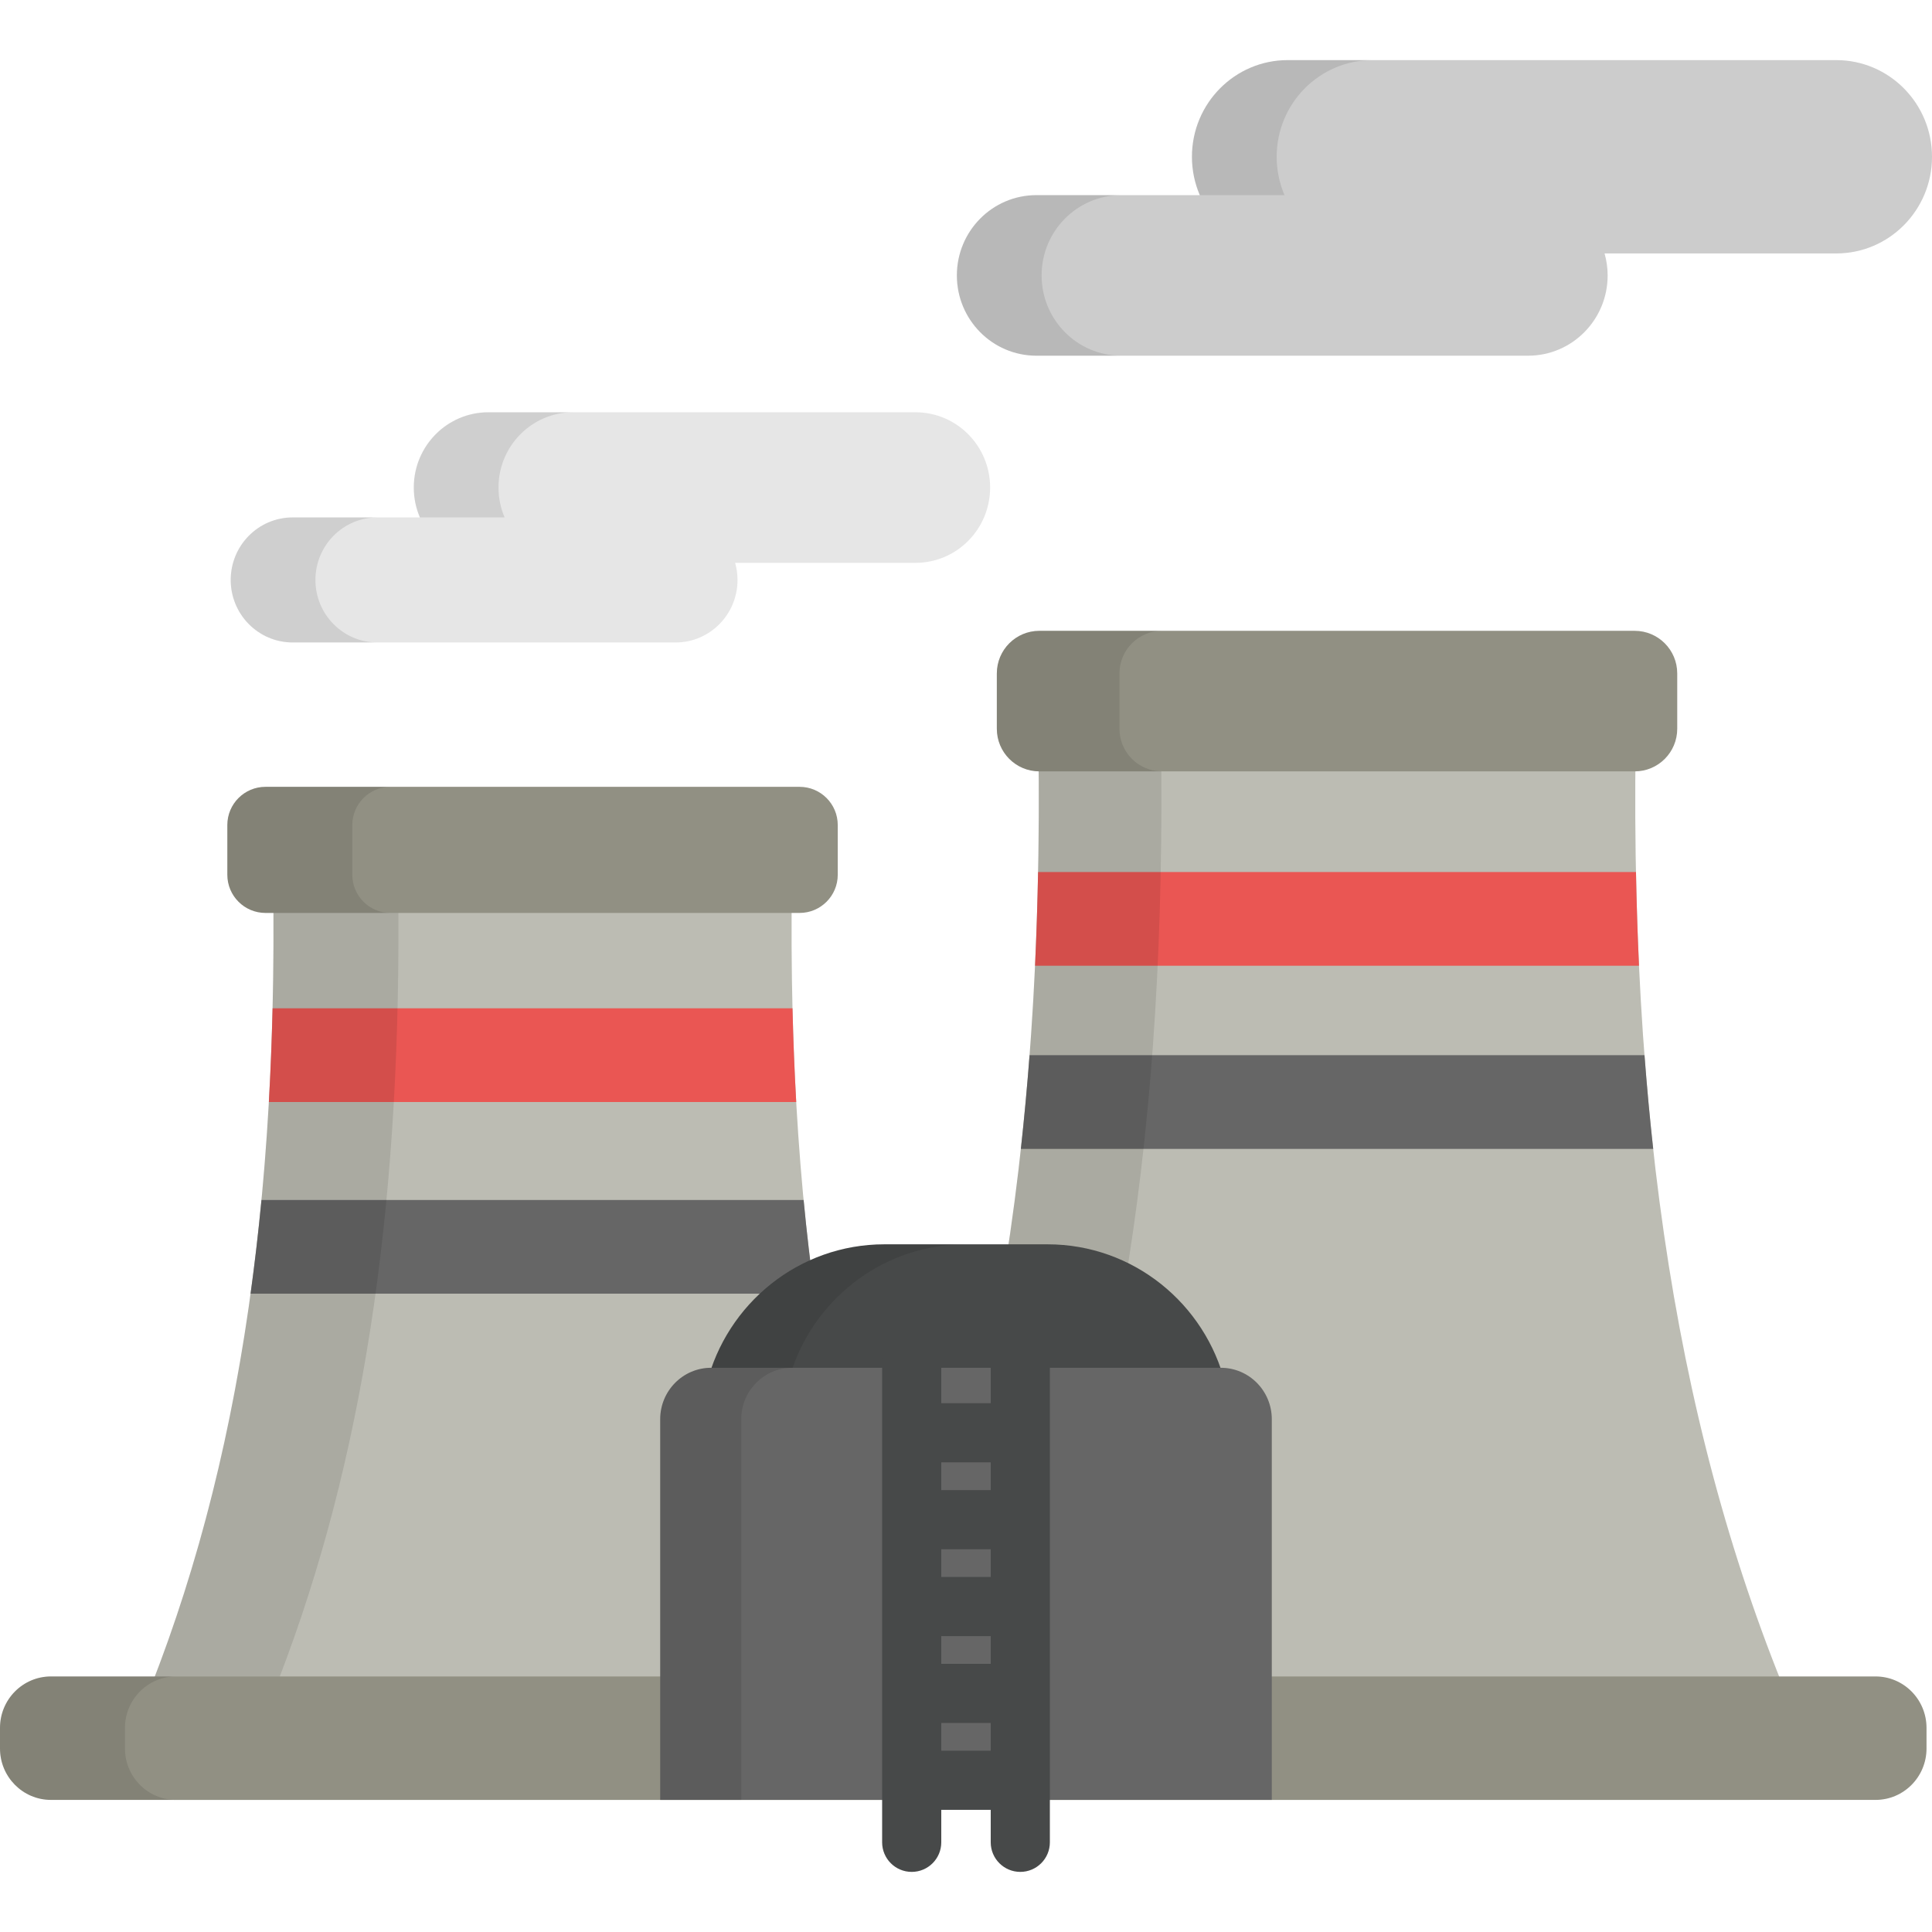
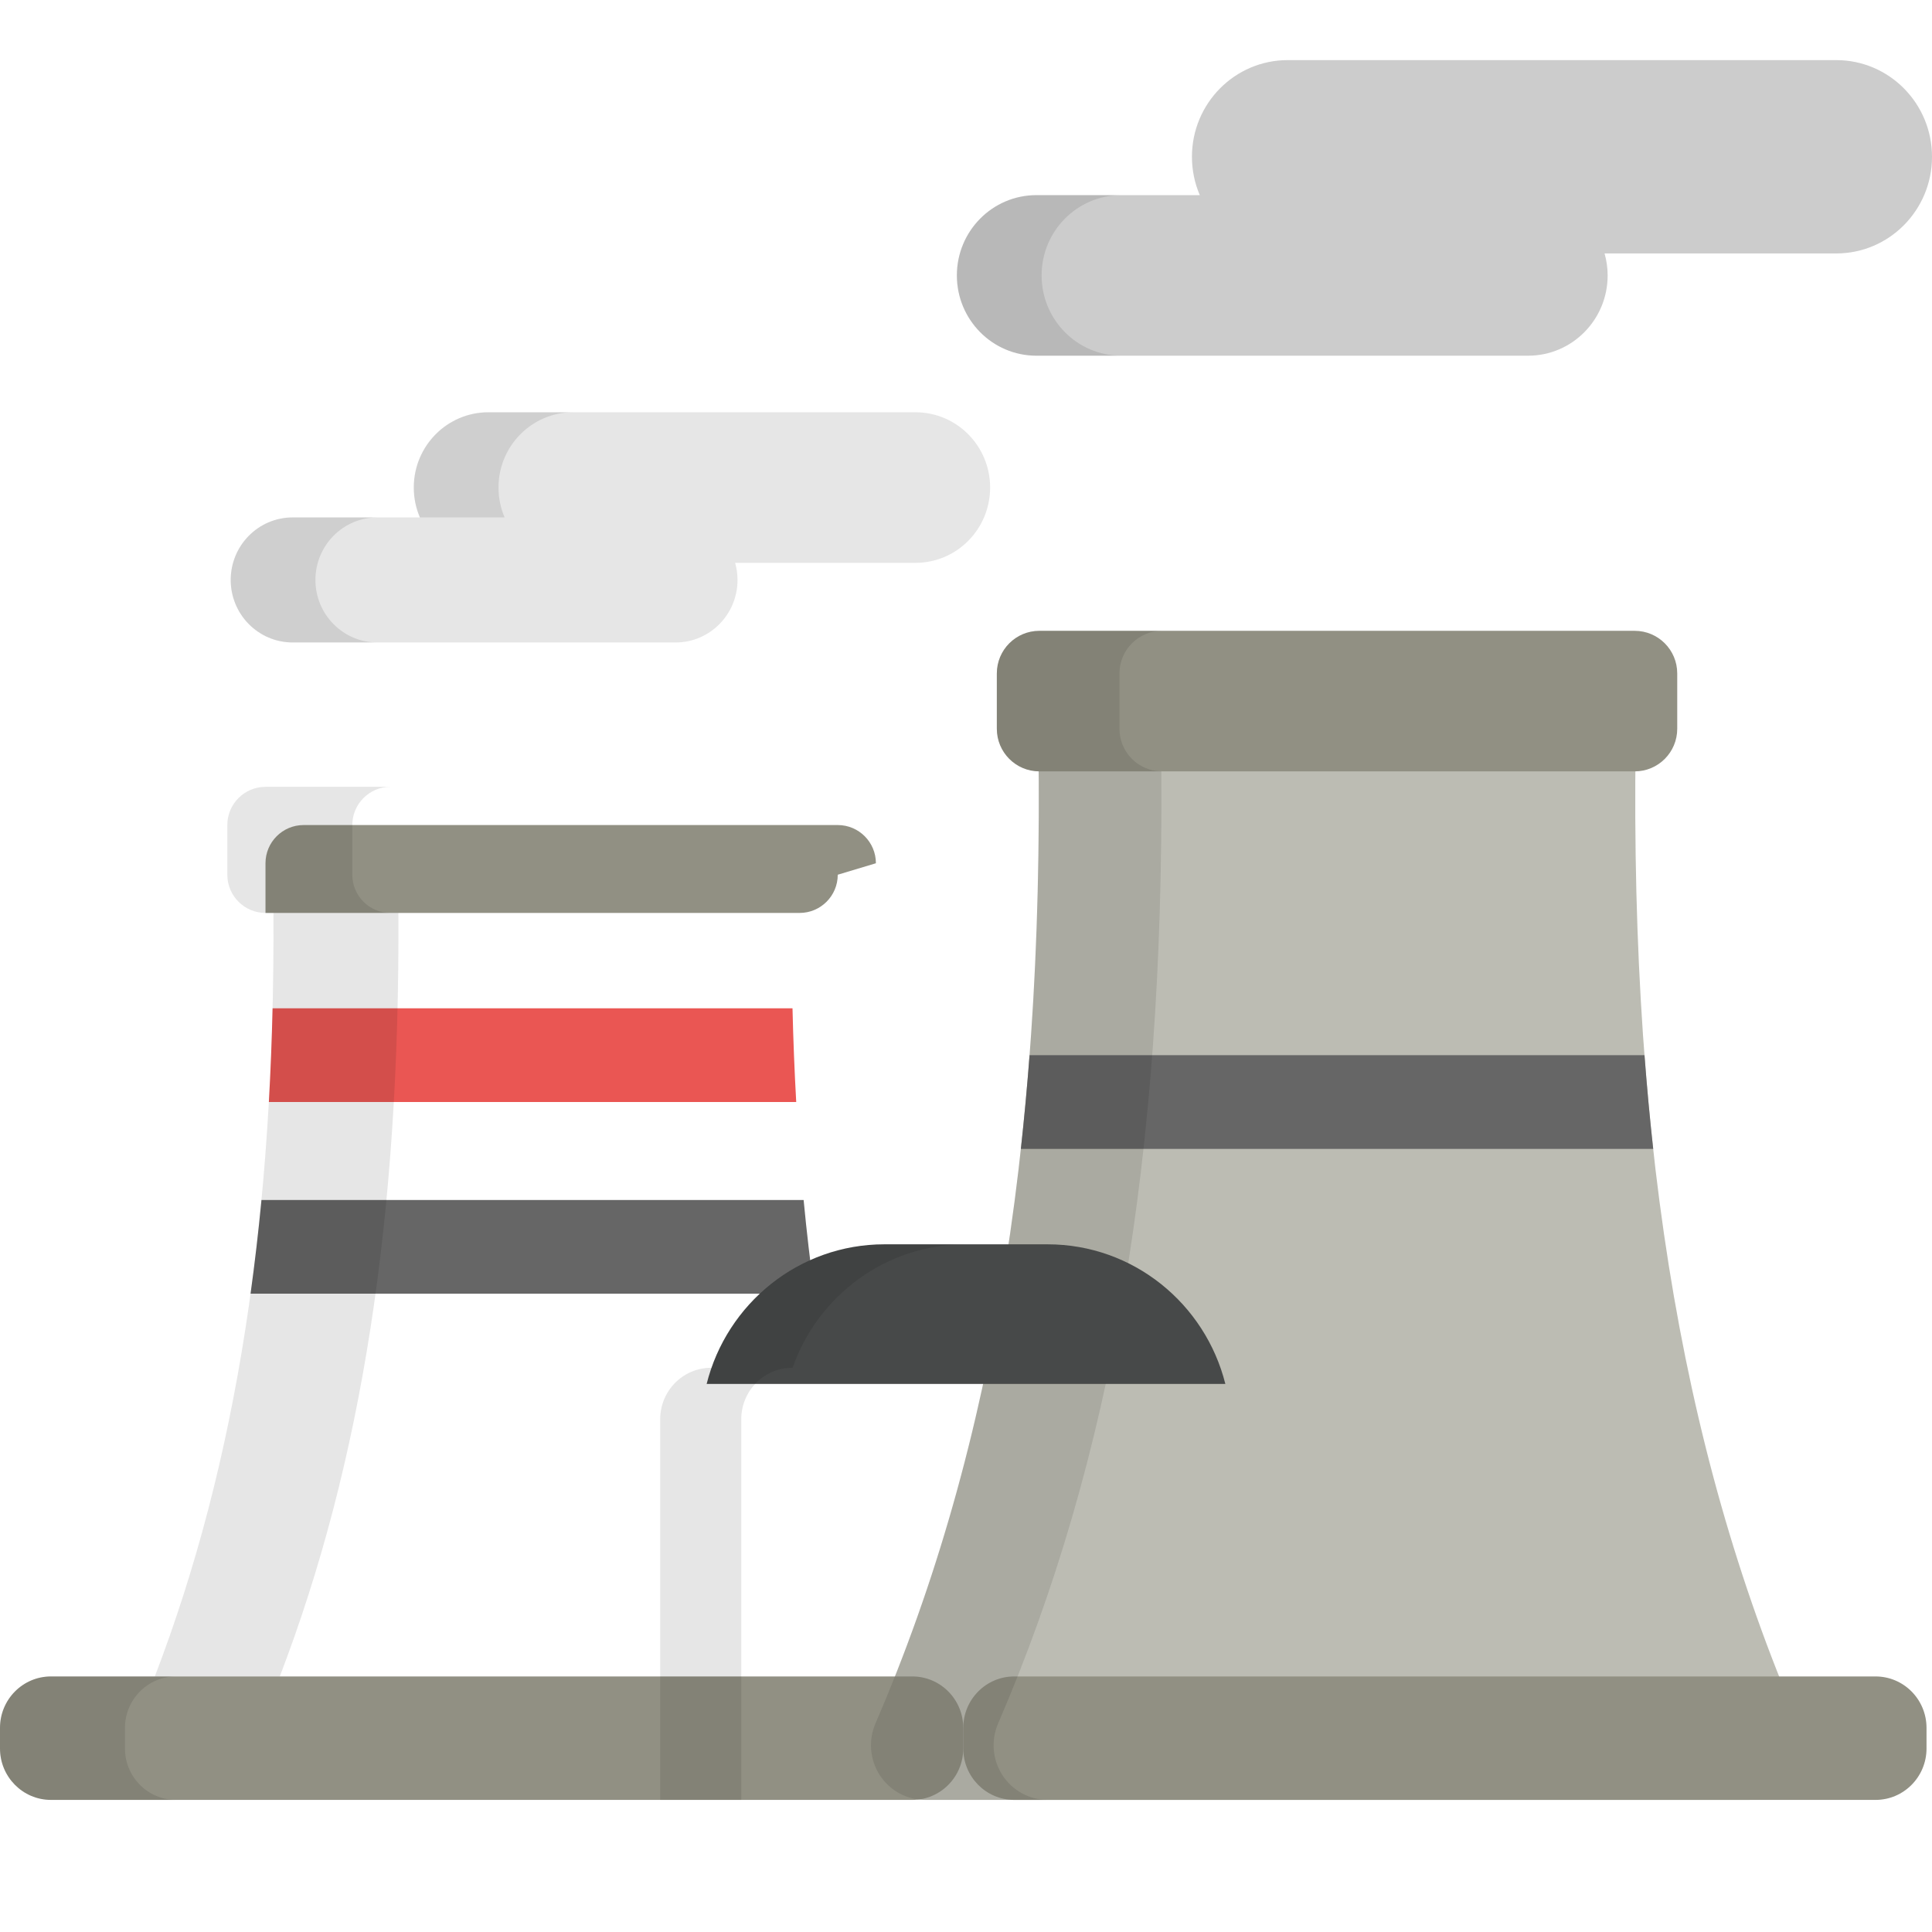
<svg xmlns="http://www.w3.org/2000/svg" version="1.1" id="Layer_1" x="0px" y="0px" viewBox="0 0 512 512" style="enable-background:new 0 0 512 512;" xml:space="preserve">
  <path style="fill:#E6E6E6;" d="M242.627,109.256H129.421c-10.916,0-19.766,8.932-19.766,19.95c0,2.813,0.581,5.489,1.621,7.916  h-33.72c-9.067,0-16.417,7.419-16.417,16.569c0,9.15,7.351,16.57,16.417,16.57h101.479c9.067,0,16.416-7.42,16.416-16.57  c0-1.574-0.232-3.093-0.638-4.534h47.816c10.915,0,19.766-8.933,19.766-19.951S253.542,109.256,242.627,109.256z" />
  <path style="fill:#BCBCB3;" d="M245.161,476.993c-4.837,0-9.348-2.461-11.999-6.544c-2.65-4.085-3.082-9.241-1.15-13.717  c31.878-73.846,45.534-159.766,42.982-270.398c-0.091-3.896,1.381-7.665,4.078-10.454c2.699-2.789,6.399-4.361,10.261-4.361h129.987  c3.862,0,7.562,1.573,10.26,4.361c2.697,2.788,4.169,6.557,4.079,10.454c-2.554,110.631,11.104,196.552,42.981,270.399  c1.933,4.475,1.499,9.632-1.152,13.716c-2.652,4.082-7.161,6.544-11.998,6.544L245.161,476.993L245.161,476.993z" />
  <path style="fill:#919083;" d="M444.484,193.136c0,6.234-5.046,11.288-11.269,11.288H275.439c-6.223,0-11.269-5.054-11.269-11.288  v-14.673c0-6.234,5.046-11.288,11.269-11.288h157.775c6.223,0,11.269,5.053,11.269,11.288V193.136z" />
-   <path style="fill:#BCBCB3;" d="M46.306,476.993c-4.202,0-8.12-2.137-10.423-5.684c-2.302-3.547-2.679-8.027-0.998-11.915  c27.688-64.143,39.551-138.774,37.332-234.871c-0.078-3.385,1.202-6.658,3.544-9.081c2.343-2.421,5.558-3.788,8.912-3.788h112.91  c3.355,0,6.569,1.367,8.913,3.788c2.343,2.421,3.62,5.696,3.542,9.081c-2.216,96.095,9.644,170.728,37.333,234.871  c1.678,3.888,1.303,8.368-1,11.914c-2.302,3.547-6.219,5.684-10.422,5.684H46.306V476.993z" />
  <path style="fill:#EA5653;" d="M211.007,292.048c-0.456-8.108-0.784-16.384-0.985-24.833H72.236  c-0.201,8.449-0.529,16.725-0.984,24.833H211.007z" />
  <path style="fill:#666666;" d="M215.858,342.842c-1.119-8.101-2.084-16.372-2.89-24.833H69.29  c-0.807,8.461-1.772,16.732-2.891,24.833H215.858z" />
-   <path style="fill:#919083;" d="M222.013,231.811c0,5.593-4.527,10.126-10.11,10.126H70.357c-5.584,0-10.111-4.534-10.111-10.126  v-13.165c0-5.592,4.528-10.126,10.111-10.126h141.545c5.584,0,10.11,4.534,10.11,10.126L222.013,231.811L222.013,231.811z" />
+   <path style="fill:#919083;" d="M222.013,231.811c0,5.593-4.527,10.126-10.11,10.126H70.357v-13.165c0-5.592,4.528-10.126,10.111-10.126h141.545c5.584,0,10.11,4.534,10.11,10.126L222.013,231.811L222.013,231.811z" />
  <path style="fill:#CCCCCC;" d="M486.618,15.93H341.259c-14.017,0-25.382,11.47-25.382,25.618c0,3.612,0.745,7.049,2.081,10.165  H274.66c-11.642,0-21.08,9.525-21.08,21.275s9.438,21.276,21.08,21.276h130.304c11.642,0,21.079-9.526,21.079-21.276  c0-2.022-0.297-3.97-0.818-5.822h61.394c14.018,0,25.382-11.47,25.382-25.618S500.637,15.93,486.618,15.93z" />
  <g style="opacity:0.1;">
    <path d="M133.729,137.122c-1.04-2.426-1.621-5.102-1.621-7.916c0-11.018,8.85-19.95,19.766-19.95h-22.454   c-10.916,0-19.766,8.932-19.766,19.95c0,2.813,0.581,5.489,1.621,7.916H133.729z" />
    <path d="M83.592,153.691c0-9.15,7.351-16.569,16.417-16.569H77.555c-9.067,0-16.417,7.419-16.417,16.569   c0,9.15,7.351,16.57,16.417,16.57h22.454C90.943,170.261,83.592,162.843,83.592,153.691z" />
  </g>
  <g style="opacity:0.1;">
-     <path d="M340.413,51.711c-1.336-3.116-2.081-6.553-2.081-10.165c0-14.148,11.364-25.618,25.382-25.618h-22.454   c-14.017,0-25.382,11.47-25.382,25.618c0,3.612,0.745,7.049,2.081,10.165H340.413z" />
    <path d="M276.035,72.988c0-11.75,9.438-21.275,21.08-21.275h-22.454c-11.642,0-21.08,9.525-21.08,21.275s9.438,21.276,21.08,21.276   h22.454C285.472,94.263,276.035,84.738,276.035,72.988z" />
  </g>
  <path style="fill:#919083;" d="M255.275,463.361c0,7.53-6.047,13.633-13.506,13.633H13.507C6.047,476.993,0,470.89,0,463.361v-5.453  c0-7.53,6.047-13.633,13.507-13.633h228.261c7.46,0,13.506,6.103,13.506,13.633V463.361z" />
  <path style="opacity:0.1;enable-background:new    ;" d="M33.117,463.361v-5.453c0-7.53,6.047-13.633,13.507-13.633h27.522  c21.742-56.7,31.856-121.805,31.437-202.338h-2.109c-5.584,0-10.111-4.534-10.111-10.126v-13.165  c0-5.592,4.528-10.126,10.111-10.126H70.357c-5.584,0-10.111,4.534-10.111,10.126v13.165c0,5.593,4.528,10.126,10.111,10.126h2.109  c0.419,80.533-9.695,145.638-31.437,202.338H13.507C6.047,444.275,0,450.378,0,457.907v5.453c0,7.53,6.047,13.633,13.507,13.633  h32.799h0.319C39.164,476.993,33.117,470.89,33.117,463.361z" />
  <path style="fill:#919083;" d="M510.549,463.361c0,7.53-6.047,13.633-13.506,13.633H268.781c-7.46,0-13.507-6.103-13.507-13.633  v-5.453c0-7.53,6.048-13.633,13.507-13.633h228.261c7.46,0,13.506,6.103,13.506,13.633V463.361z" />
  <path style="fill:#666666;" d="M438.116,304.464c-0.895-8.124-1.666-16.4-2.305-24.833H272.843  c-0.641,8.432-1.41,16.709-2.305,24.833H438.116z" />
-   <path style="fill:#EA5653;" d="M434.355,255.927c-0.379-8.127-0.638-16.412-0.801-24.833H275.1  c-0.162,8.421-0.422,16.707-0.8,24.833H434.355z" />
  <path style="opacity:0.1;enable-background:new    ;" d="M265.659,470.449c-2.65-4.085-3.082-9.241-1.149-13.717  c30.118-69.77,43.962-150.333,43.247-252.318c-6.139-0.097-11.088-5.106-11.088-11.279v-14.673c0-6.234,5.046-11.288,11.269-11.288  H275.44c-6.223,0-11.269,5.053-11.269,11.288v14.673c0,6.172,4.95,11.181,11.088,11.279  c0.716,101.985-13.128,182.547-43.247,252.318c-1.933,4.476-1.5,9.633,1.15,13.717c2.651,4.082,7.162,6.544,11.999,6.544h32.497  C272.822,476.993,268.31,474.533,265.659,470.449z" />
  <path style="fill:#474949;" d="M324.73,366.76c-5.333-21.263-24.398-37.002-47.121-37.002h-43.22  c-22.723,0-41.788,15.739-47.121,37.002H324.73z" />
-   <path style="fill:#666666;" d="M337.04,476.993V376.109c0-7.53-6.048-13.633-13.506-13.633H188.467  c-7.462,0-13.507,6.103-13.507,13.633v100.884H337.04z" />
  <path style="opacity:0.1;enable-background:new    ;" d="M209.948,362.477h0.093c6.675-19.058,24.662-32.719,45.829-32.719h-21.481  c-21.169,0-39.155,13.661-45.829,32.719h-0.093c-7.462,0-13.507,6.103-13.507,13.633v100.884h21.481V376.109  C196.441,368.581,202.487,362.477,209.948,362.477z" />
-   <path style="fill:#474949;" d="M270.389,352.136c-4.329,0-7.837,3.509-7.837,7.837v11.895h-13.104v-11.895  c0-4.328-3.508-7.837-7.837-7.837c-4.329,0-7.837,3.509-7.837,7.837v128.261c0,4.328,3.508,7.837,7.837,7.837  c4.329,0,7.837-3.509,7.837-7.837v-8.609h13.104v8.609c0,4.328,3.508,7.837,7.837,7.837c4.329,0,7.837-3.509,7.837-7.837V359.973  C278.226,355.645,274.717,352.136,270.389,352.136z M262.552,417.911h-13.103v-7.348h13.104v7.348H262.552z M249.448,433.584h13.104  v7.348h-13.104V433.584z M262.552,387.542v7.348h-13.103v-7.348H262.552z M249.448,463.952v-7.348h13.104v7.348H249.448z" />
  <g>
</g>
  <g>
</g>
  <g>
</g>
  <g>
</g>
  <g>
</g>
  <g>
</g>
  <g>
</g>
  <g>
</g>
  <g>
</g>
  <g>
</g>
  <g>
</g>
  <g>
</g>
  <g>
</g>
  <g>
</g>
  <g>
</g>
</svg>